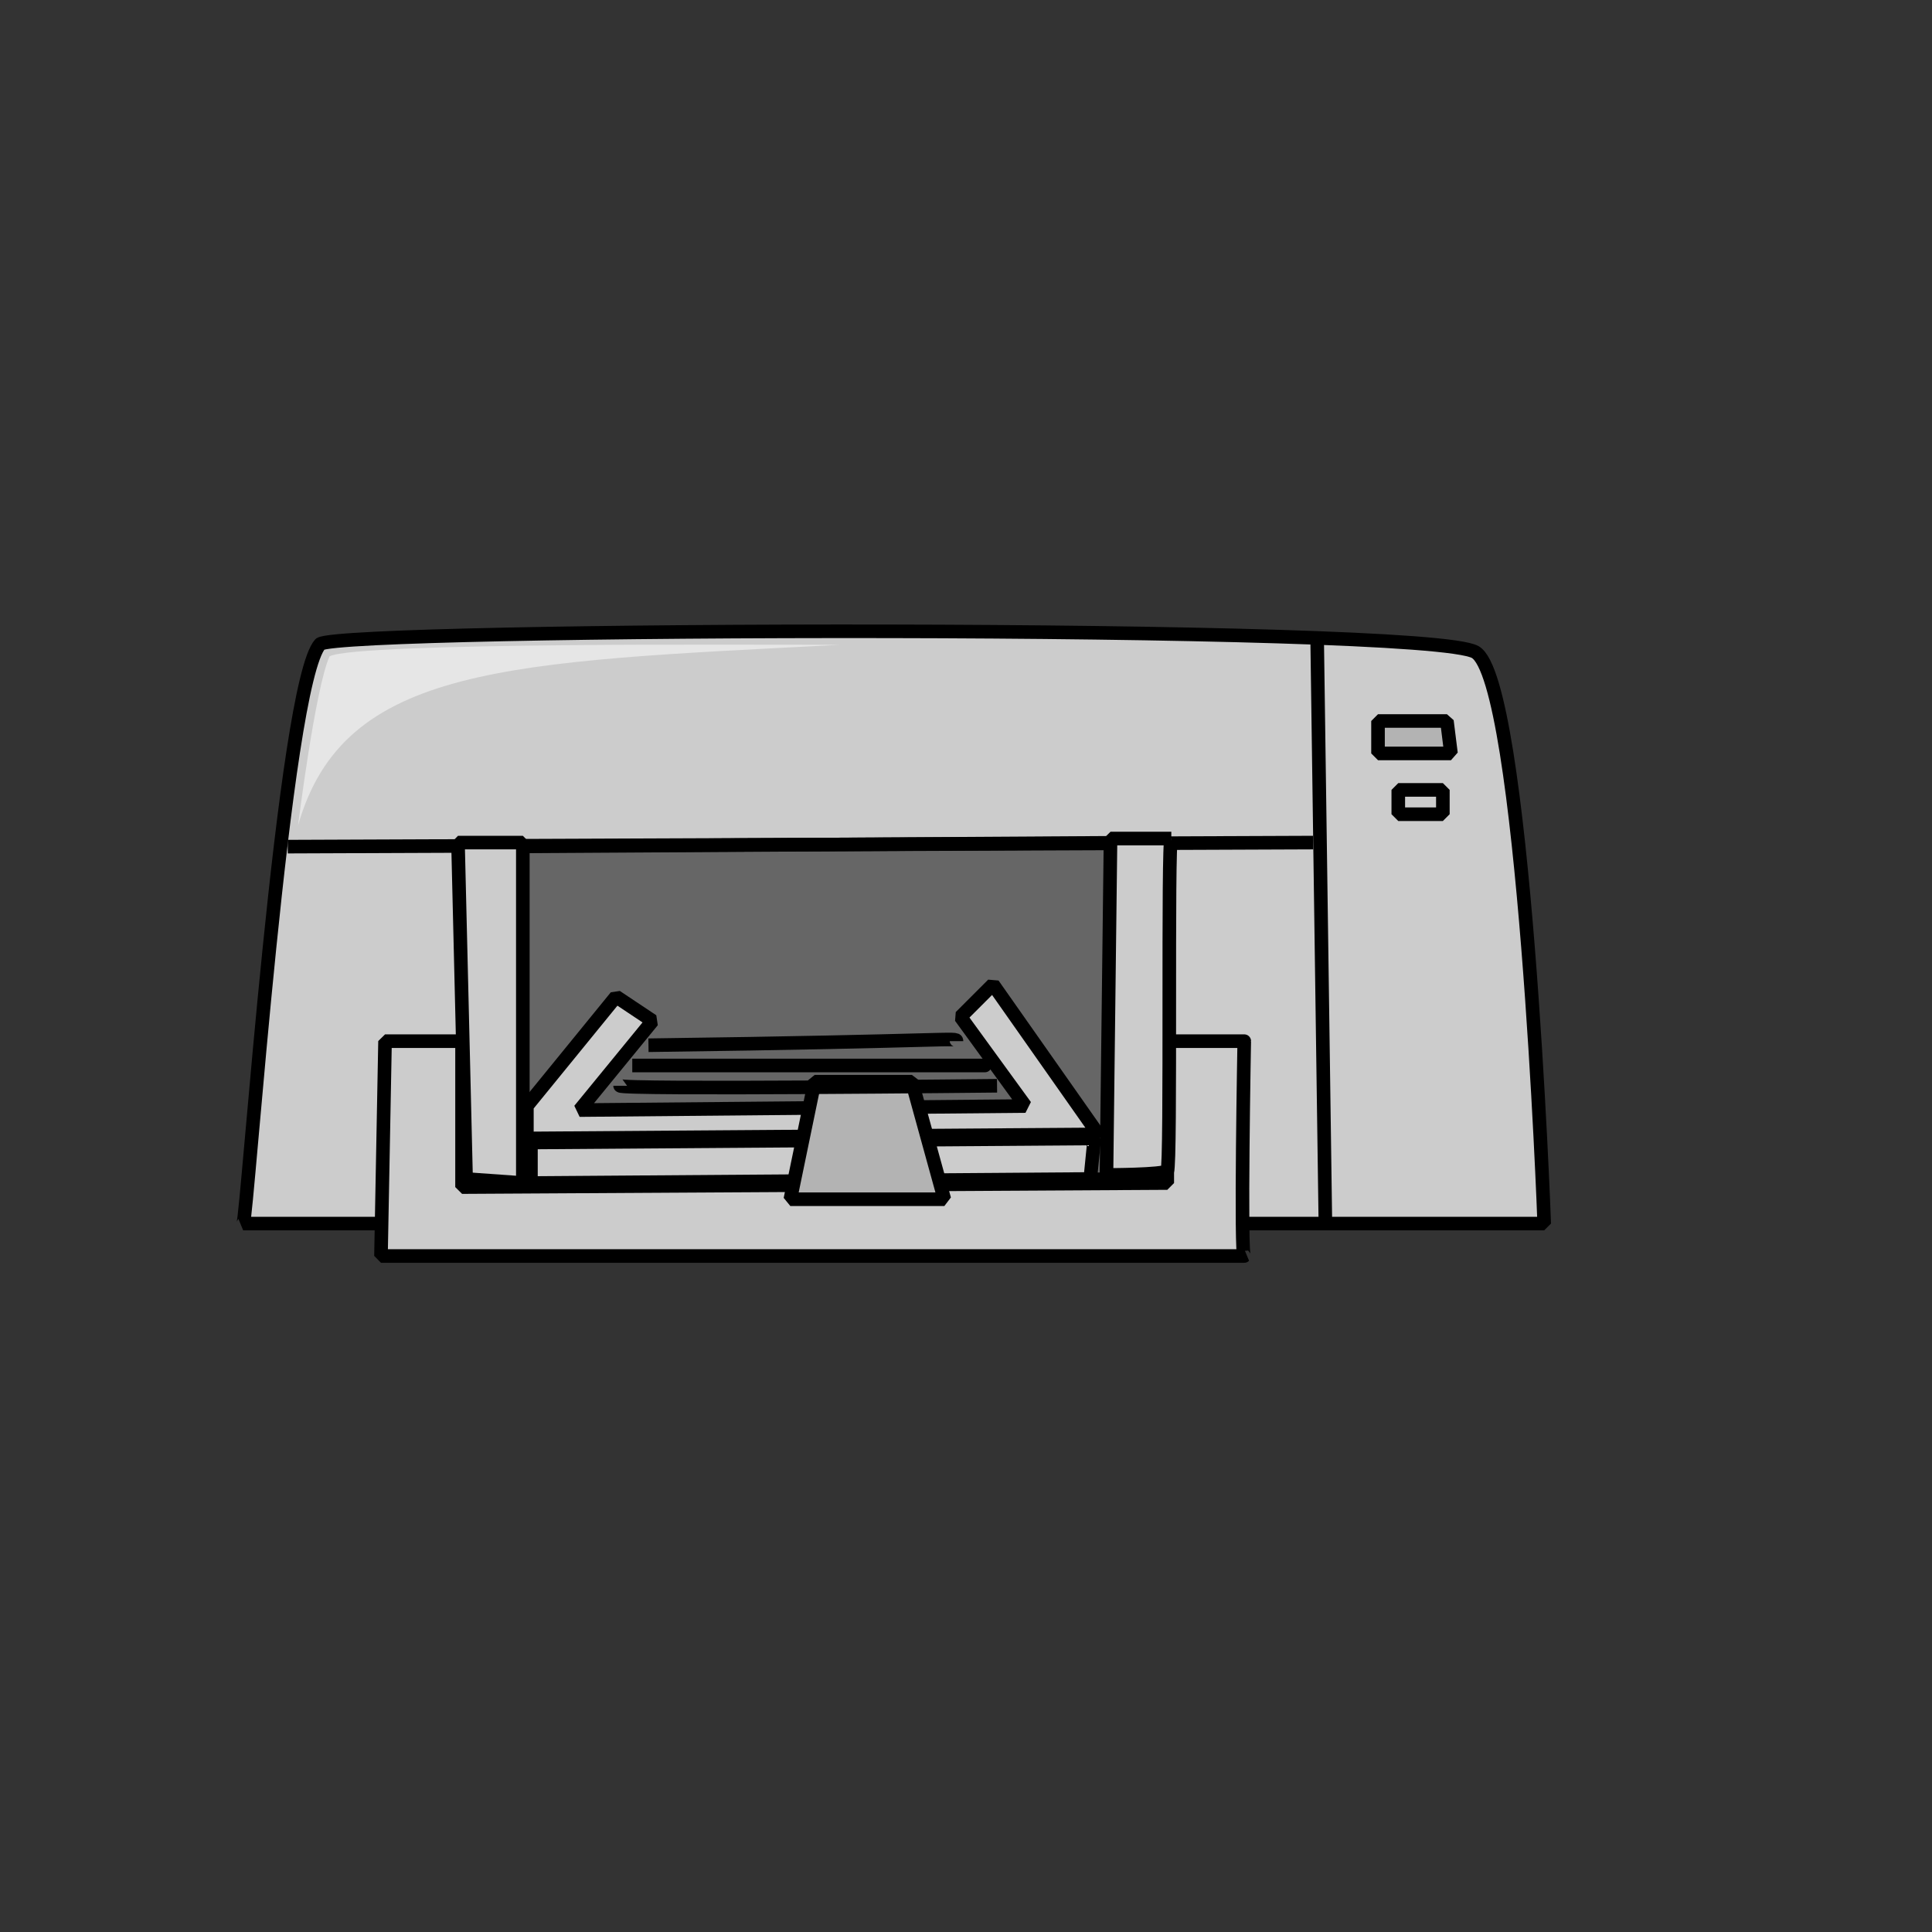
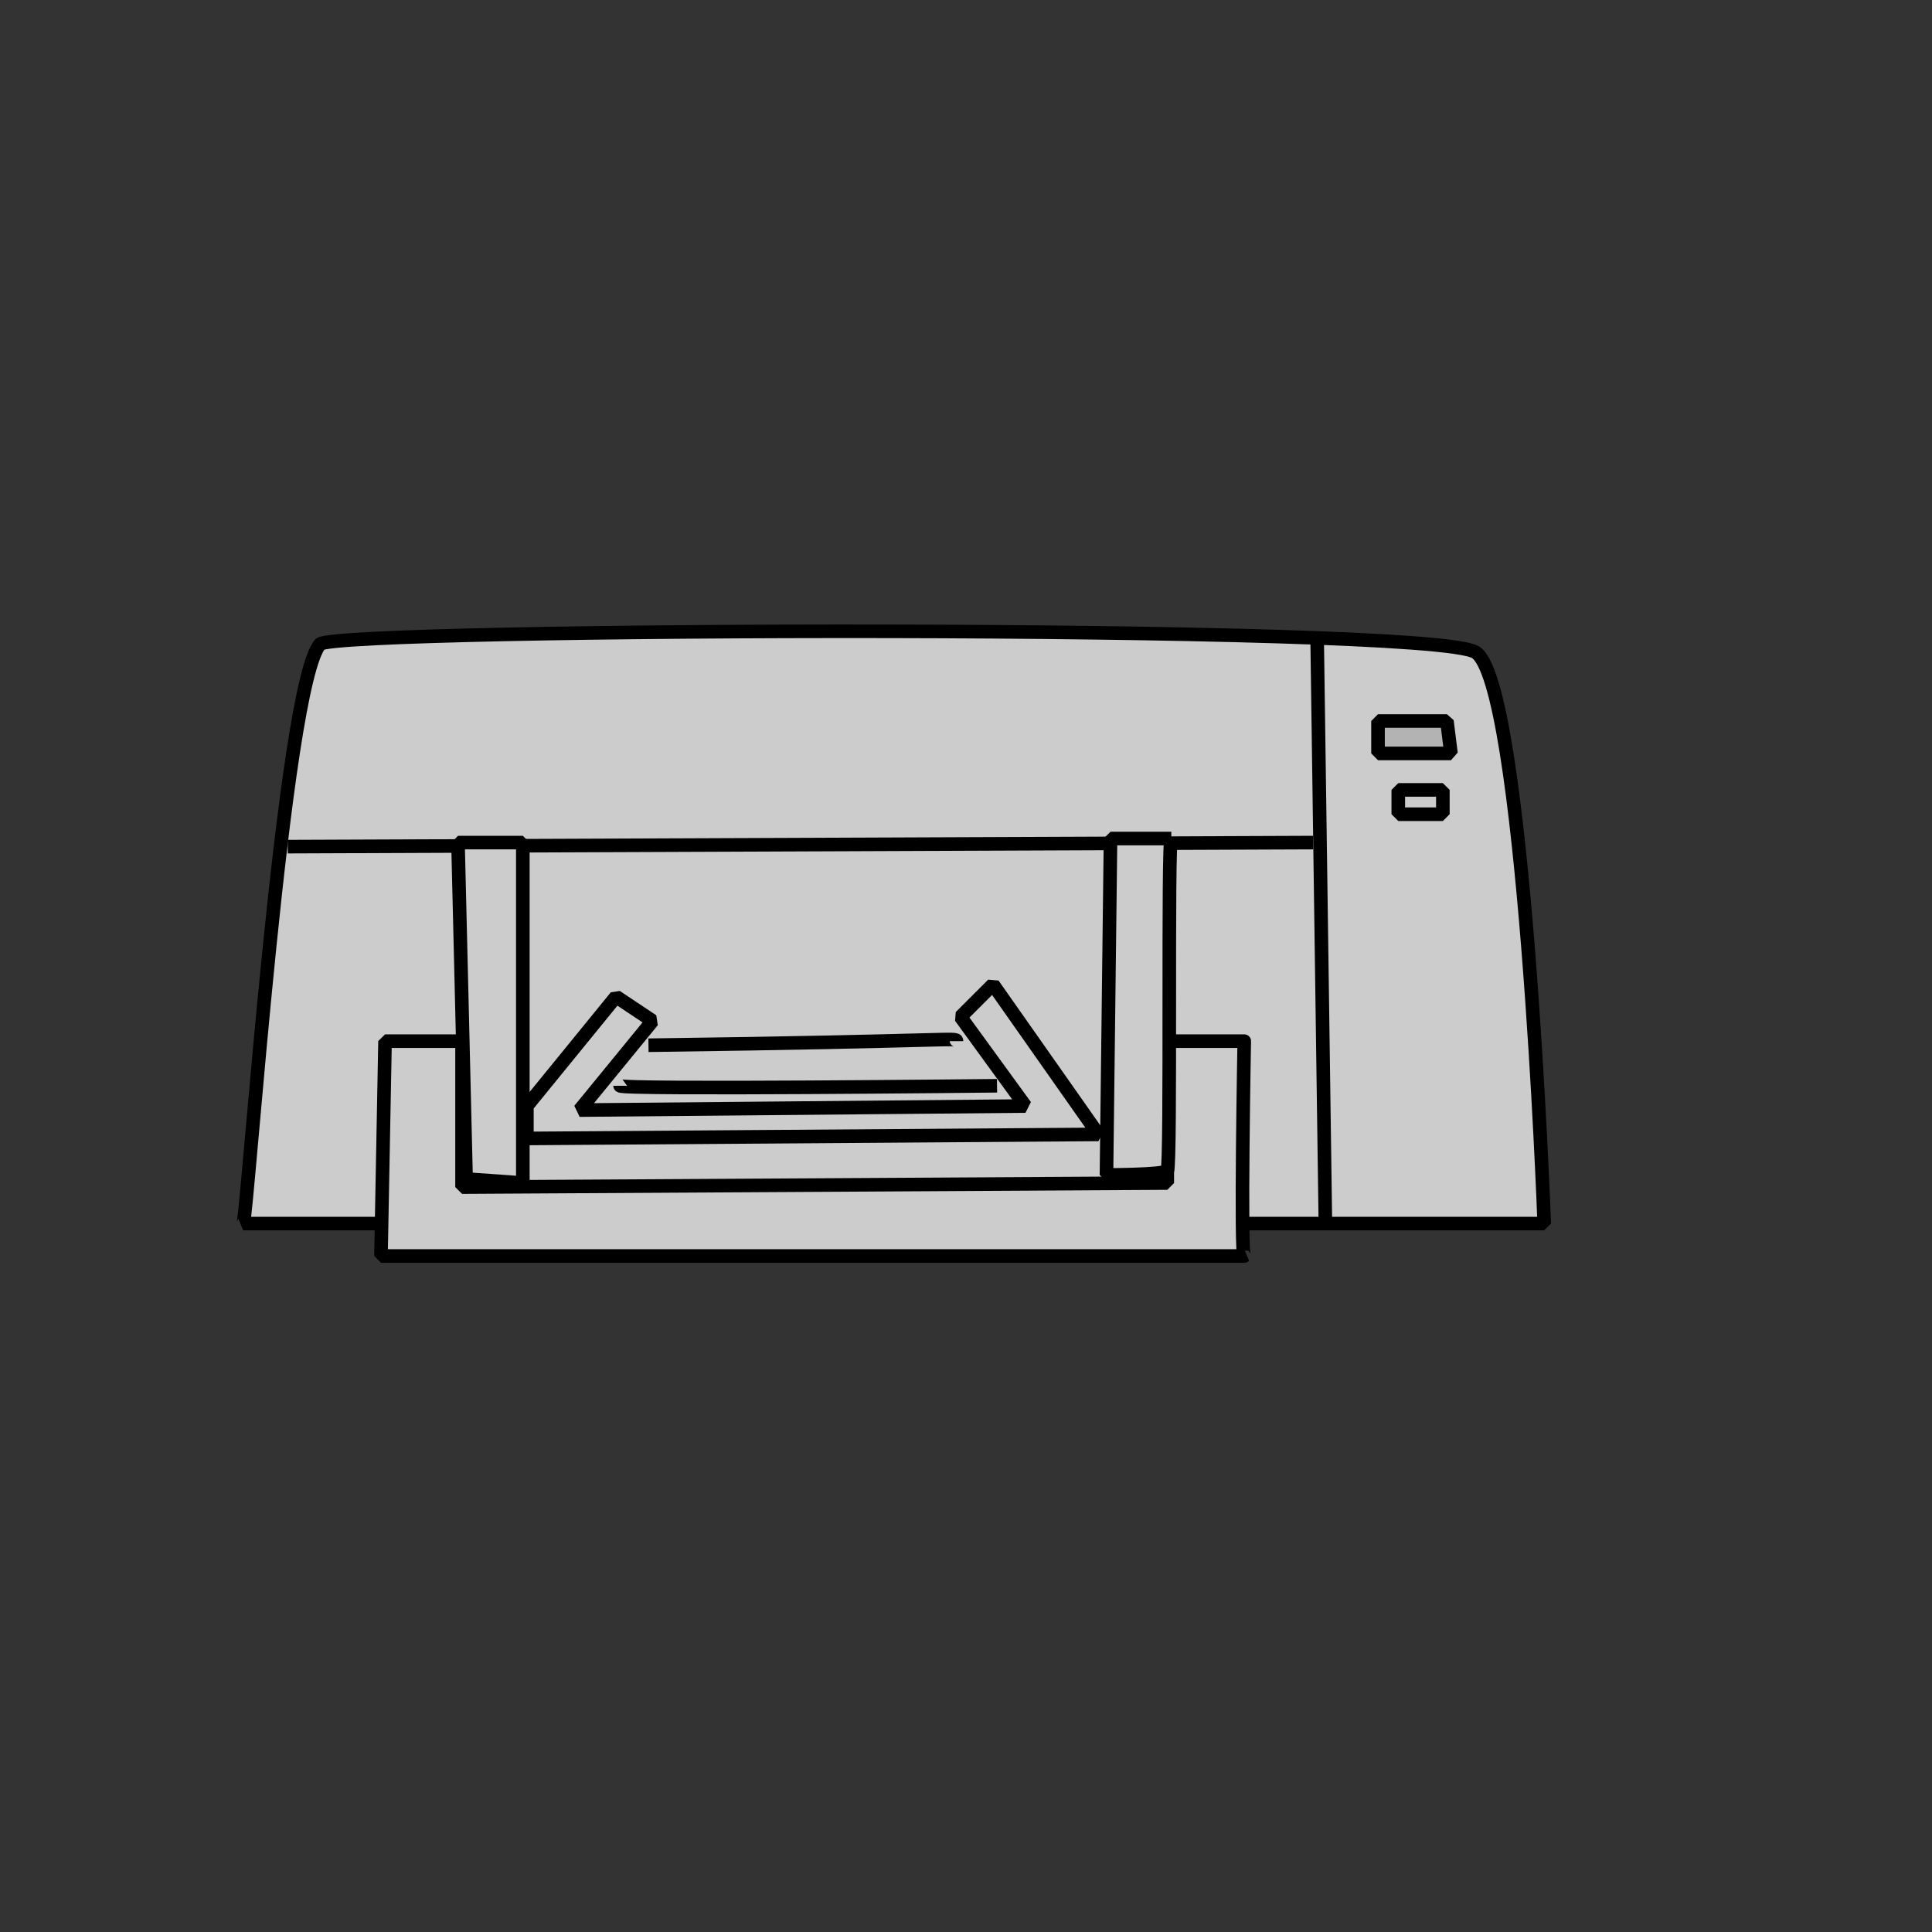
<svg xmlns="http://www.w3.org/2000/svg" xmlns:ns1="http://sodipodi.sourceforge.net/DTD/sodipodi-0.dtd" height="400pt" id="svg548" ns1:docbase="/home/nicu/svg_gal/computers/" ns1:docname="/home/nicu/svg_gal/computers/printer.svg" ns1:version="0.32" width="400pt">
  <rect width="100%" height="100%" fill="#333333" stroke="none" />
  <defs id="defs550" />
  <ns1:namedview id="base" showgrid="true" />
  <path d="M 69.368 340.006 L 428.516 340.006 C 428.516 338.887 422.921 190.081 409.495 182.249 C 396.069 174.418 97.339 175.536 90.626 180.012 C 80.556 191.2 70.487 338.887 69.368 340.006 z " id="path2021" ns1:nodetypes="ccccc" style="fill:#cccccc;fill-rule:evenodd;stroke:black;stroke-opacity:1;stroke-width:3.75;stroke-linejoin:bevel;stroke-linecap:butt;fill-opacity:1;stroke-dasharray:none;" transform="translate(-2.238,-2.238)" />
-   <path d="M 133.142 326.58 L 133.142 233.717 L 316.632 232.598 L 316.632 325.461 L 133.142 326.58 z " id="path2028" ns1:nodetypes="ccccc" style="fill:#666666;fill-rule:evenodd;stroke:black;stroke-opacity:1;stroke-width:3.75;stroke-linejoin:bevel;stroke-linecap:butt;fill-opacity:1;stroke-dasharray:none;" />
  <path d="M 363.623 177.774 L 365.861 336.649 " id="path2023" ns1:nodetypes="cc" style="fill:#cccccc;fill-rule:evenodd;stroke:black;stroke-opacity:1;stroke-width:3.75;stroke-linejoin:bevel;stroke-linecap:butt;fill-opacity:1;stroke-dasharray:none;" />
  <path d="M 380.405 199.032 L 399.426 199.032 L 400.545 207.983 L 380.406 207.983 L 380.405 199.032 z " id="path2024" ns1:nodetypes="ccccc" style="fill:#b3b3b3;fill-rule:evenodd;stroke:black;stroke-opacity:1;stroke-width:3.75;stroke-linejoin:bevel;stroke-linecap:butt;fill-opacity:1;stroke-dasharray:none;" />
  <path d="M 386 218.052 L 398.307 218.052 L 398.307 224.766 L 385.999 224.766 L 386 218.052 z " id="path2025" ns1:nodetypes="ccccc" style="fill:#cccccc;fill-rule:evenodd;stroke:black;stroke-opacity:1;stroke-width:3.75;stroke-linejoin:bevel;stroke-linecap:butt;fill-opacity:1;stroke-dasharray:none;" />
  <path d="M 106.29 287.42 L 105.171 346.719 L 343.484 346.719 C 342.365 347.838 343.484 286.302 343.484 287.421 C 343.484 287.421 322.226 287.42 322.226 287.42 L 322.226 326.58 L 127.548 327.699 L 127.548 287.42 L 106.29 287.42 z " id="path2026" ns1:nodetypes="ccccccccc" style="fill:#cccccc;fill-rule:evenodd;stroke:black;stroke-opacity:1;stroke-width:3.75;stroke-linejoin:bevel;stroke-linecap:butt;fill-opacity:1;stroke-dasharray:none;" />
  <path d="M 362.504 232.597 L 79.438 233.716 " id="path2027" ns1:nodetypes="cc" style="fill:#cccccc;fill-rule:evenodd;stroke:black;stroke-opacity:1;stroke-width:3.75;stroke-linejoin:bevel;stroke-linecap:butt;fill-opacity:1;stroke-dasharray:none;" />
  <path d="M 144.33 326.58 L 128.667 325.461 L 126.429 232.597 L 144.33 232.597 L 144.33 326.58 z " id="path2029" ns1:nodetypes="ccccc" style="fill:#cccccc;fill-rule:evenodd;stroke:black;stroke-opacity:1;stroke-width:3.75;stroke-linejoin:bevel;stroke-linecap:butt;fill-opacity:1;stroke-dasharray:none;" transform="" />
  <path d="M 303.206 231.478 L 302.087 324.342 C 302.087 324.342 317.75 324.342 318.869 323.223 C 319.988 322.104 318.869 231.478 319.988 231.478 L 303.206 231.478 z " id="path2030" ns1:nodetypes="ccccc" style="fill:#cccccc;fill-rule:evenodd;stroke:black;stroke-opacity:1;stroke-width:3.75;stroke-linejoin:bevel;stroke-linecap:butt;fill-opacity:1;stroke-dasharray:none;" transform="translate(3.357,0)" />
-   <path d="M 146.568 326.58 L 146.568 315.392 L 302.087 314.273 L 300.968 325.461 L 146.568 326.58 z " id="path2031" ns1:nodetypes="ccccc" style="fill:#cccccc;fill-rule:evenodd;stroke:black;stroke-opacity:1;stroke-width:3.75;stroke-linejoin:bevel;stroke-linecap:butt;fill-opacity:1;stroke-dasharray:none;" />
  <path d="M 170.064 275.113 L 145.449 305.322 L 145.449 314.273 L 303.205 313.154 L 274.116 271.757 L 265.165 280.707 L 283.066 305.322 L 159.994 306.441 L 180.133 281.826 L 170.064 275.113 z " id="path2034" ns1:nodetypes="cccccccccc" style="fill:#cccccc;fill-rule:evenodd;stroke:black;stroke-opacity:1;stroke-width:3.75;stroke-linejoin:bevel;stroke-linecap:butt;fill-opacity:1;stroke-dasharray:none;" />
-   <path d="M 224.887 298.609 L 251.739 298.609 L 260.69 331.055 L 218.174 331.055 L 224.887 298.609 z " id="path2035" style="fill:#b3b3b3;fill-rule:evenodd;stroke:black;stroke-opacity:1;stroke-width:3.75;stroke-linejoin:bevel;stroke-linecap:butt;fill-opacity:1;stroke-dasharray:none;" />
  <path d="M 171.182 299.728 C 171.182 300.847 275.235 299.728 275.235 299.728 L 275.235 299.728 " id="path2036" style="fill:none;fill-rule:evenodd;stroke:black;stroke-opacity:1;stroke-width:3.75;stroke-linejoin:bevel;stroke-linecap:butt;fill-opacity:1;stroke-dasharray:none;" />
-   <path d="M 174.539 294.133 C 274.116 294.133 271.878 294.133 271.878 294.133 " id="path2037" style="fill:none;fill-rule:evenodd;stroke:black;stroke-opacity:1;stroke-width:3.75;stroke-linejoin:bevel;stroke-linecap:butt;fill-opacity:1;stroke-dasharray:none;" />
  <path d="M 179.014 288.539 C 264.046 287.42 264.046 286.302 264.046 287.42 " id="path2038" style="fill:none;fill-rule:evenodd;stroke:black;stroke-opacity:1;stroke-width:3.75;stroke-linejoin:bevel;stroke-linecap:butt;fill-opacity:1;stroke-dasharray:none;" />
-   <path d="M 82.278 227.848 C 82.278 227.848 87.025 189.873 90.981 181.17 C 98.892 177.215 211.234 178.006 231.804 178.006 C 140.032 182.753 94.937 183.544 82.278 227.848 z " id="path566" ns1:nodetypes="cccc" style="fill:#ffffff;fill-rule:evenodd;stroke:none;stroke-opacity:1;stroke-width:1pt;stroke-linejoin:miter;stroke-linecap:butt;fill-opacity:0.5;" />
</svg>